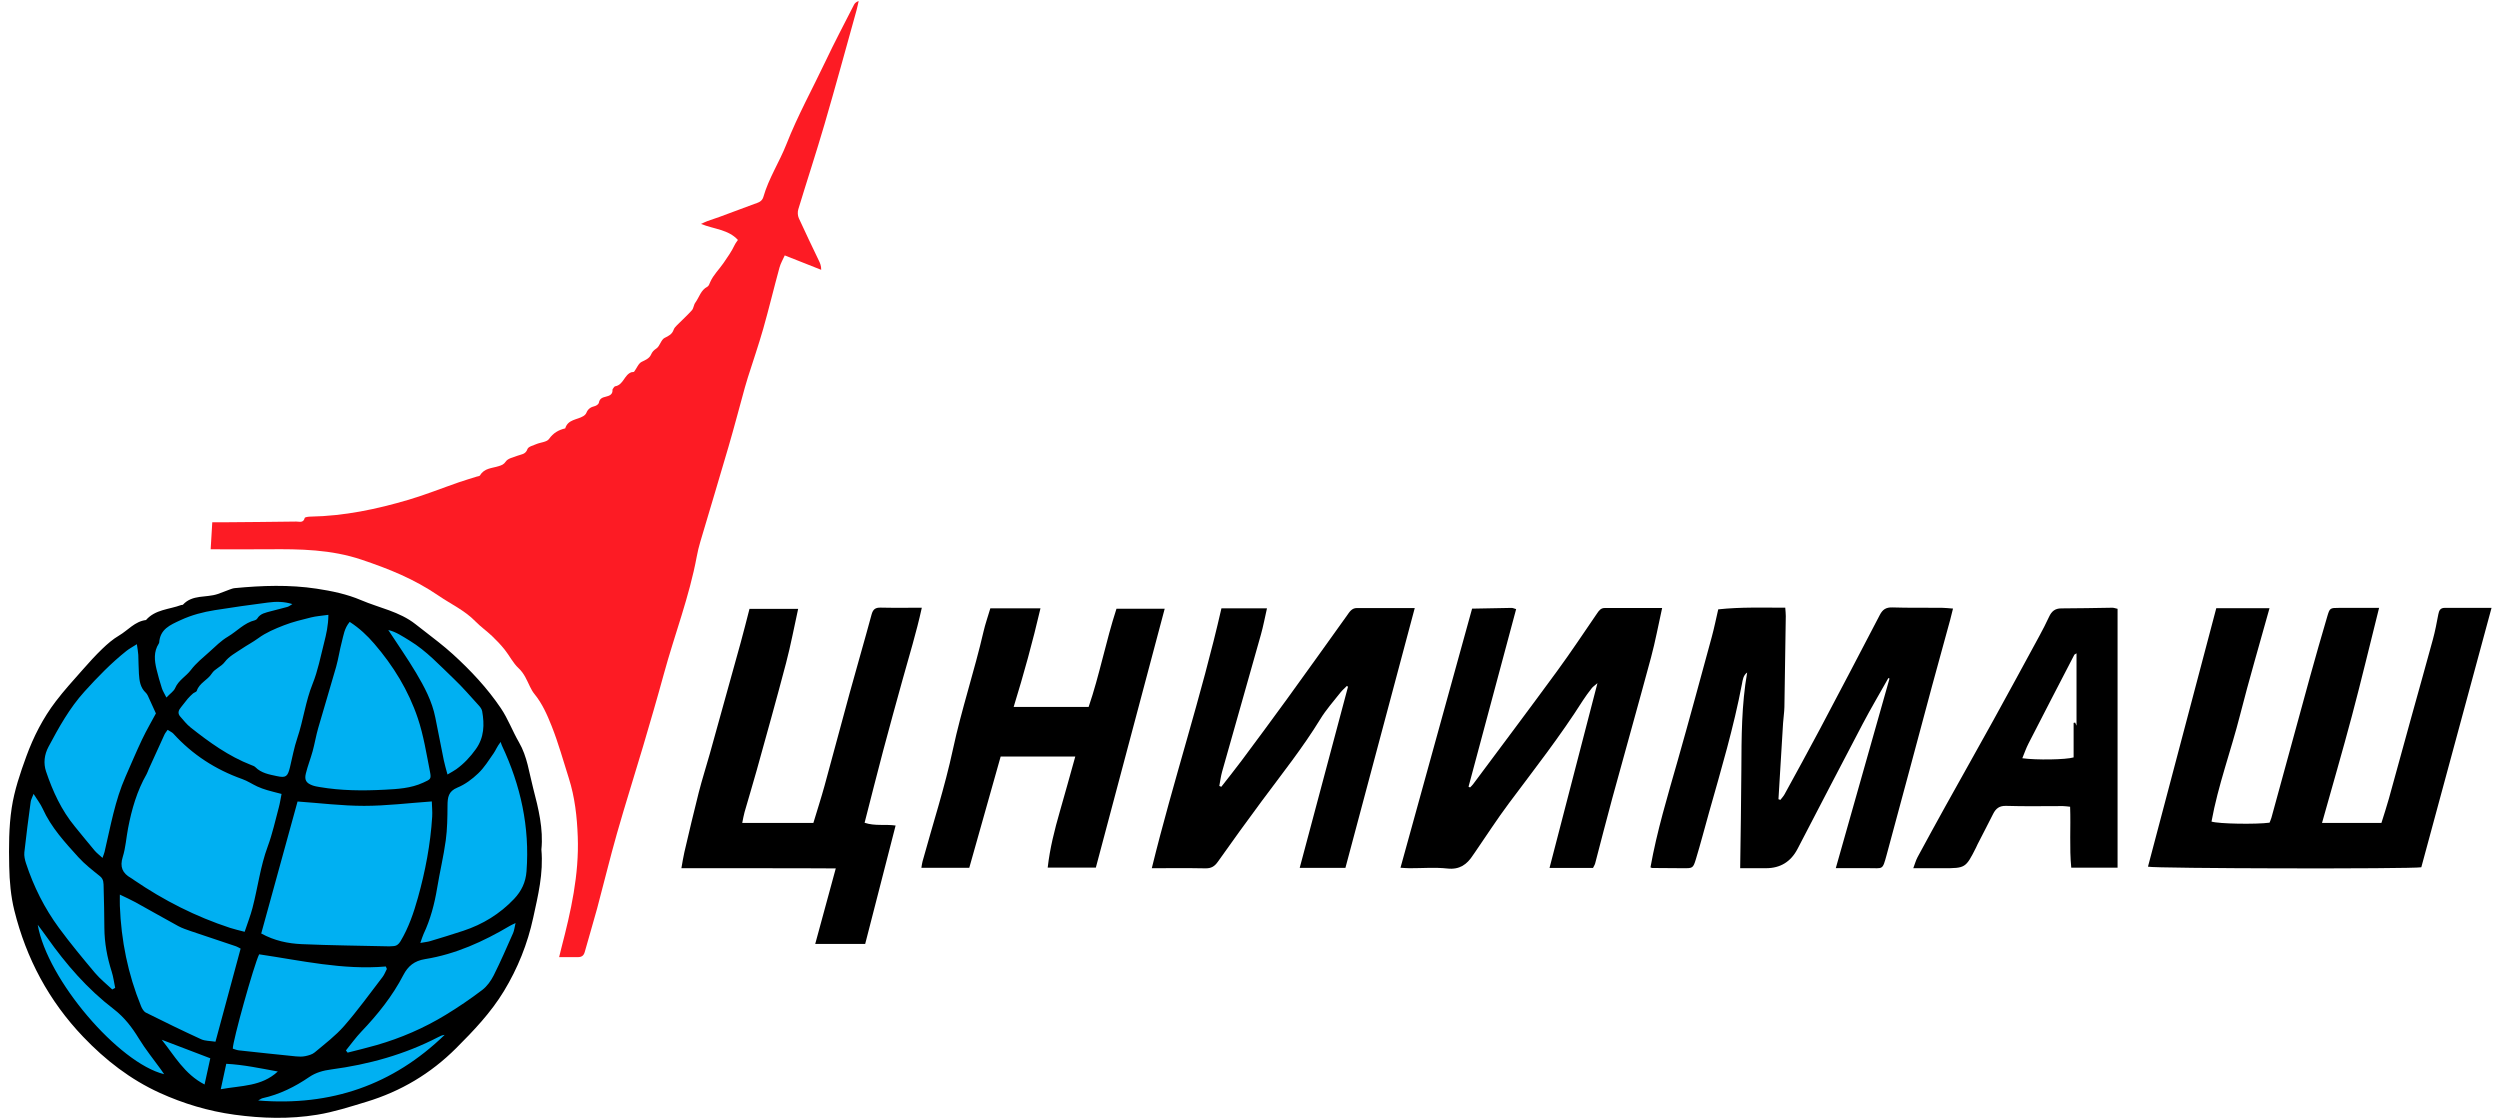
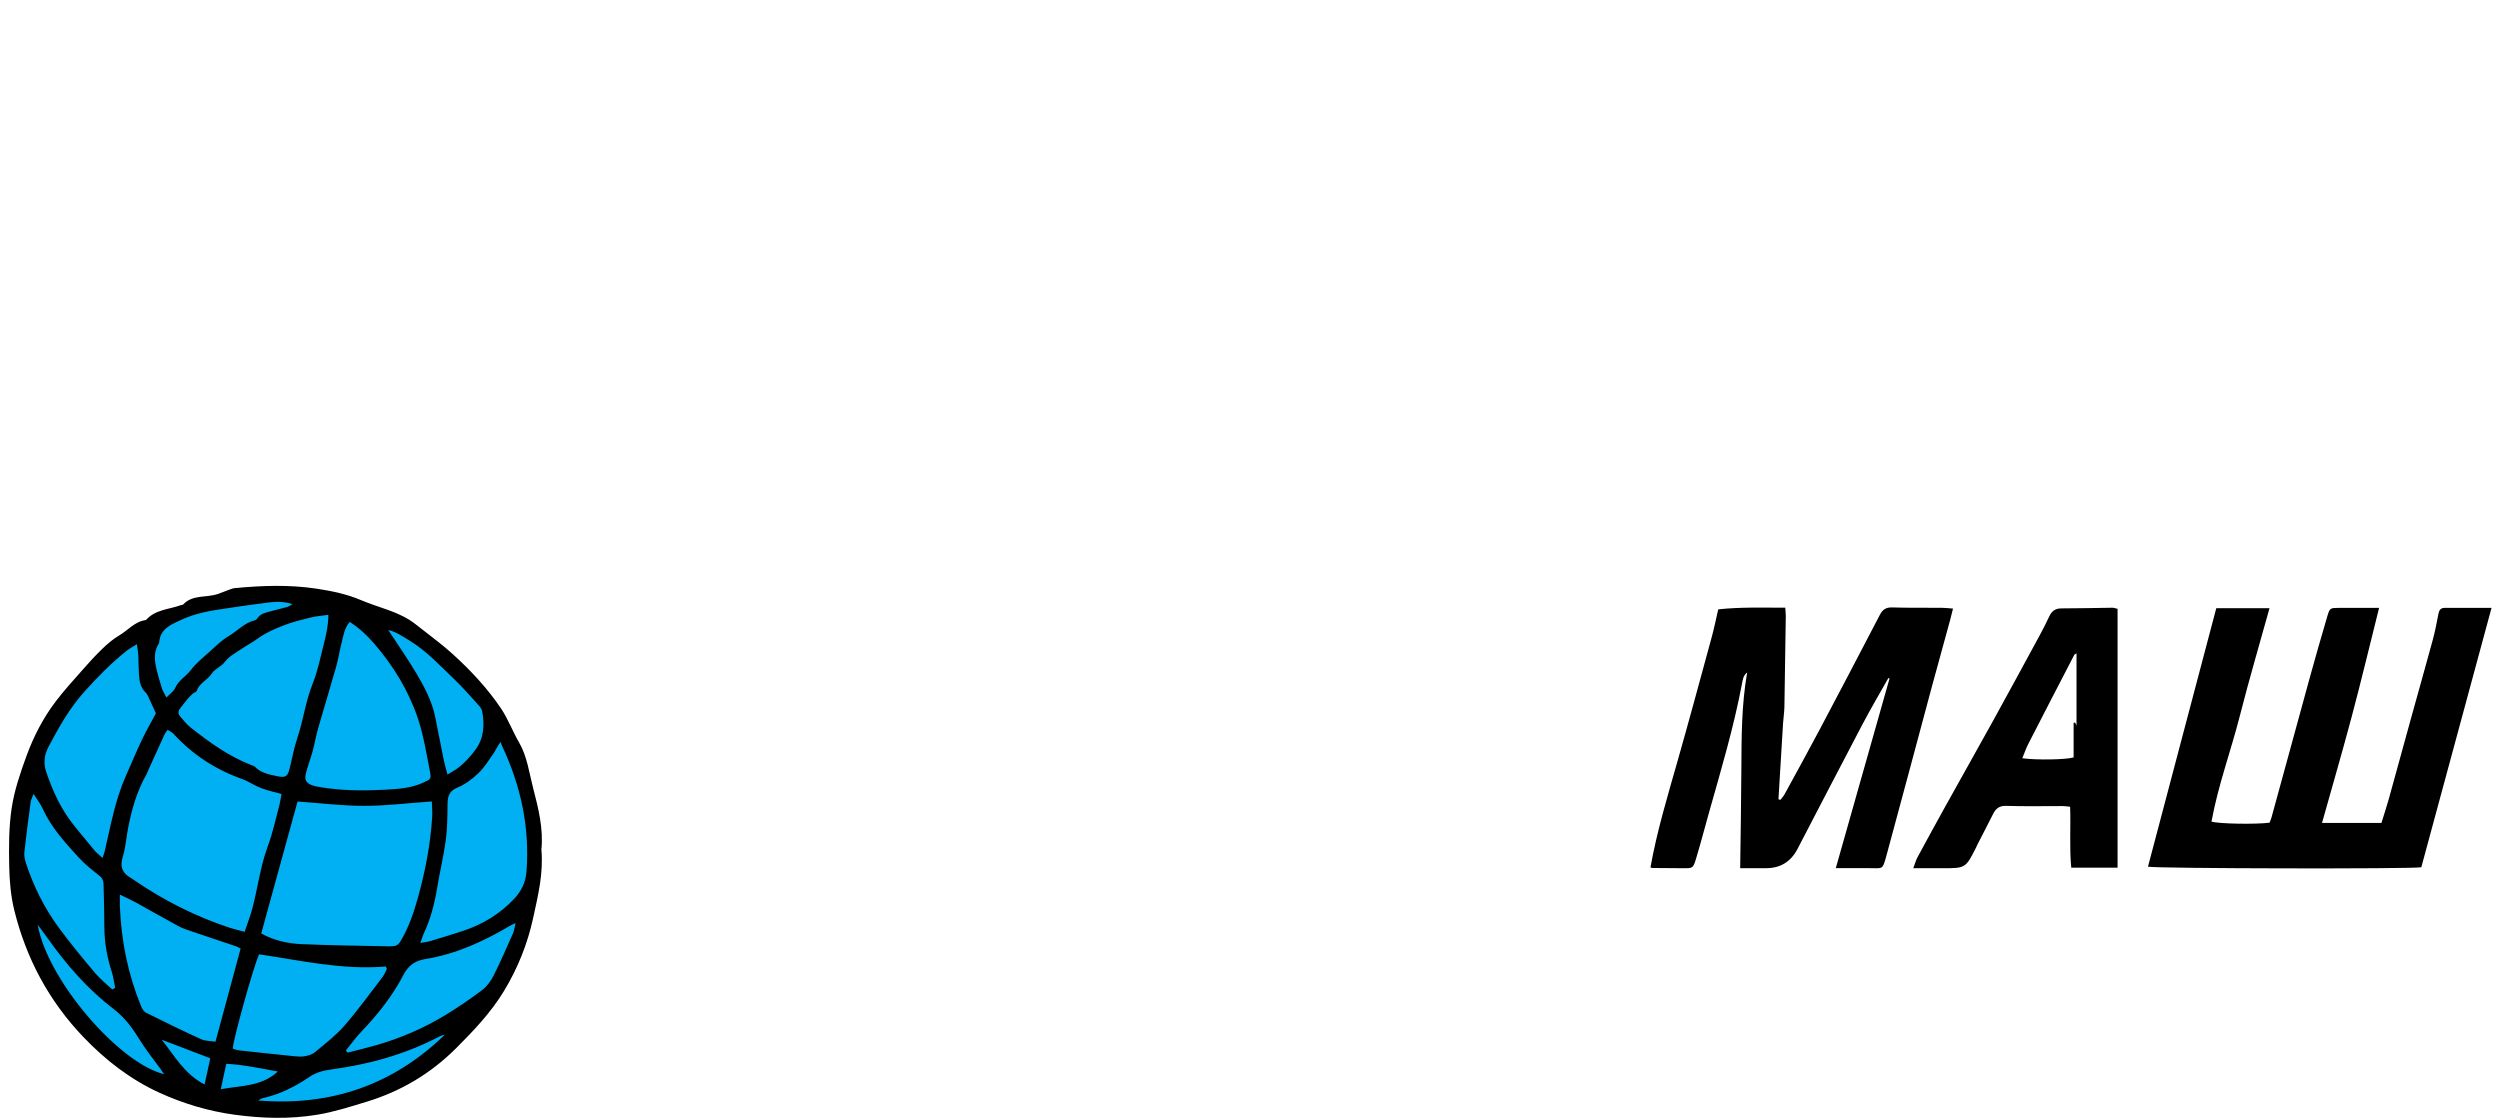
<svg xmlns="http://www.w3.org/2000/svg" width="143" height="64" viewBox="0 0 143 64" fill="none">
  <path d="M6.905 36.471L3.711 39.666L2.433 42.221L1.794 44.137L1.155 46.054V47.97V49.887V51.803L1.794 53.72L2.433 54.997L3.072 56.275L3.711 57.553L4.988 58.83L6.266 60.108L8.182 61.386L10.099 62.663L12.015 63.302H14.571H17.765L19.681 62.663L21.598 62.024L23.514 61.386L24.792 60.747L26.708 58.83L27.986 56.914L29.264 54.997L29.902 53.72L30.541 51.803V50.526V47.97V46.693L29.264 42.86L27.986 40.304L26.07 38.388L24.153 36.471L21.598 35.194L19.042 34.555L15.209 33.916L13.293 34.555L10.099 35.194L6.905 36.471Z" fill="#00B0F2" />
-   <path d="M12.05 31.419C12.083 30.875 12.111 30.396 12.142 29.875C12.376 29.875 12.554 29.876 12.731 29.875C14.135 29.863 15.54 29.854 16.944 29.833C17.115 29.83 17.352 29.934 17.429 29.628C17.442 29.576 17.647 29.552 17.765 29.55C19.688 29.516 21.552 29.126 23.386 28.582C24.349 28.296 25.287 27.92 26.238 27.59C26.577 27.472 26.922 27.373 27.263 27.264C27.331 27.242 27.431 27.238 27.459 27.191C27.698 26.775 28.142 26.786 28.521 26.665C28.689 26.612 28.814 26.574 28.936 26.393C29.053 26.219 29.356 26.163 29.584 26.073C29.806 25.985 30.062 26.003 30.172 25.684C30.219 25.549 30.492 25.481 30.672 25.405C30.918 25.3 31.275 25.29 31.403 25.11C31.649 24.763 31.949 24.594 32.331 24.503C32.484 23.984 33.009 24.02 33.365 23.803C33.437 23.76 33.511 23.69 33.54 23.616C33.63 23.39 33.791 23.283 34.02 23.23C34.111 23.208 34.24 23.118 34.254 23.042C34.297 22.797 34.451 22.737 34.66 22.688C34.848 22.643 35.052 22.57 35.035 22.304C35.033 22.287 35.038 22.265 35.048 22.253C35.092 22.197 35.134 22.105 35.188 22.096C35.666 22.017 35.704 21.433 36.12 21.291C36.169 21.274 36.249 21.291 36.273 21.26C36.42 21.07 36.516 20.787 36.705 20.697C36.926 20.592 37.144 20.497 37.237 20.287C37.312 20.117 37.395 20.035 37.55 19.93C37.749 19.795 37.81 19.431 38.012 19.33C38.252 19.212 38.445 19.12 38.535 18.855C38.567 18.76 38.65 18.677 38.723 18.602C39.007 18.316 39.308 18.046 39.577 17.746C39.677 17.634 39.679 17.437 39.771 17.313C39.997 17.006 40.082 16.594 40.464 16.399C40.544 16.358 40.584 16.225 40.627 16.127C40.809 15.717 41.14 15.405 41.387 15.043C41.615 14.709 41.846 14.386 42.019 14.019C42.068 13.914 42.146 13.822 42.209 13.725C41.663 13.126 40.857 13.114 40.097 12.809C40.256 12.738 40.354 12.686 40.457 12.649C40.694 12.563 40.935 12.488 41.171 12.401C41.828 12.159 42.483 11.912 43.14 11.669C43.359 11.589 43.585 11.542 43.665 11.264C43.968 10.2 44.582 9.271 44.983 8.25C45.623 6.619 46.47 5.088 47.218 3.509C47.734 2.418 48.299 1.351 48.847 0.275C48.894 0.184 48.971 0.109 49.116 0.059C49.073 0.243 49.038 0.429 48.987 0.611C48.382 2.781 47.791 4.956 47.159 7.118C46.685 8.743 46.154 10.351 45.663 11.971C45.616 12.125 45.626 12.332 45.691 12.477C46.062 13.297 46.458 14.106 46.844 14.919C46.911 15.059 46.974 15.201 46.973 15.434C46.303 15.168 45.632 14.903 44.888 14.609C44.792 14.826 44.654 15.056 44.586 15.306C44.267 16.471 43.986 17.646 43.656 18.808C43.389 19.743 43.071 20.662 42.778 21.588C42.718 21.777 42.661 21.968 42.608 22.159C42.296 23.289 42 24.423 41.672 25.548C41.144 27.364 40.594 29.174 40.058 30.988C39.976 31.265 39.907 31.546 39.855 31.829C39.431 34.125 38.586 36.301 37.974 38.544C37.595 39.935 37.189 41.319 36.781 42.702C36.29 44.361 35.763 46.01 35.29 47.674C34.885 49.095 34.54 50.533 34.157 51.959C33.932 52.794 33.676 53.621 33.447 54.455C33.388 54.669 33.262 54.748 33.059 54.748C32.719 54.748 32.378 54.748 31.982 54.748C32.033 54.541 32.072 54.373 32.115 54.207C32.657 52.126 33.129 50.035 33.048 47.861C33.006 46.721 32.882 45.596 32.534 44.505C32.217 43.511 31.94 42.499 31.555 41.532C31.301 40.893 31.018 40.246 30.572 39.699C30.47 39.575 30.39 39.429 30.319 39.284C30.135 38.908 29.993 38.528 29.663 38.221C29.345 37.926 29.145 37.506 28.868 37.16C28.649 36.886 28.405 36.628 28.15 36.386C27.84 36.092 27.486 35.843 27.188 35.538C26.582 34.915 25.797 34.558 25.096 34.079C23.664 33.102 22.249 32.543 20.692 32.017C18.945 31.427 17.163 31.401 15.363 31.418C14.286 31.427 13.208 31.419 12.052 31.419H12.05Z" fill="#FD1B24" />
  <path d="M30.967 48.591C31.091 49.965 30.774 51.227 30.499 52.497C30.175 53.991 29.617 55.383 28.823 56.693C28.074 57.927 27.095 58.953 26.088 59.959C24.634 61.411 22.925 62.428 20.951 63.026C20.022 63.307 19.103 63.606 18.142 63.763C16.563 64.021 14.991 63.977 13.412 63.761C11.921 63.557 10.492 63.128 9.134 62.51C7.464 61.75 6.032 60.641 4.759 59.307C2.792 57.247 1.502 54.824 0.82 52.079C0.618 51.265 0.544 50.404 0.527 49.562C0.505 48.446 0.502 47.314 0.669 46.215C0.82 45.21 1.157 44.222 1.507 43.261C1.915 42.143 2.46 41.076 3.185 40.124C3.663 39.495 4.2 38.908 4.723 38.315C5.086 37.902 5.456 37.493 5.852 37.112C6.145 36.831 6.461 36.557 6.809 36.353C7.32 36.053 7.713 35.543 8.351 35.466C8.884 34.857 9.678 34.863 10.362 34.608C10.395 34.596 10.446 34.608 10.465 34.588C11.008 33.994 11.794 34.202 12.449 33.979C12.677 33.902 12.899 33.807 13.126 33.725C13.222 33.69 13.322 33.651 13.424 33.641C14.987 33.491 16.555 33.437 18.109 33.672C18.972 33.802 19.855 33.987 20.652 34.328C21.695 34.774 22.849 34.978 23.769 35.705C24.203 36.048 24.646 36.38 25.079 36.725C25.36 36.948 25.636 37.177 25.901 37.418C26.926 38.35 27.873 39.361 28.649 40.509C29.059 41.116 29.316 41.823 29.686 42.46C30.161 43.276 30.264 44.196 30.496 45.081C30.802 46.25 31.088 47.423 30.968 48.592L30.967 48.591ZM14.943 53.396C15.694 53.808 16.471 53.971 17.258 54.005C18.927 54.078 20.599 54.093 22.27 54.131C22.342 54.132 22.414 54.121 22.486 54.119C22.682 54.111 22.8 54.019 22.907 53.843C23.376 53.063 23.666 52.203 23.906 51.345C24.328 49.835 24.623 48.291 24.721 46.719C24.739 46.422 24.707 46.12 24.7 45.842C23.364 45.936 22.095 46.095 20.825 46.095C19.56 46.095 18.295 45.935 17.02 45.846C16.326 48.37 15.635 50.877 14.942 53.396H14.943ZM9.589 41.746C9.525 41.841 9.452 41.923 9.408 42.017C9.107 42.67 8.811 43.325 8.513 43.981C8.469 44.079 8.44 44.185 8.387 44.278C7.835 45.241 7.533 46.291 7.326 47.372C7.22 47.92 7.187 48.489 7.021 49.017C6.841 49.591 7.006 49.95 7.493 50.223C7.556 50.258 7.613 50.303 7.672 50.344C9.377 51.507 11.2 52.432 13.162 53.075C13.412 53.157 13.671 53.213 13.994 53.299C14.157 52.809 14.328 52.376 14.444 51.929C14.748 50.763 14.891 49.56 15.314 48.418C15.583 47.694 15.747 46.931 15.949 46.183C16.013 45.947 16.048 45.703 16.105 45.413C15.791 45.331 15.532 45.27 15.277 45.194C15.089 45.137 14.901 45.073 14.723 44.99C14.432 44.856 14.16 44.67 13.86 44.564C12.33 44.021 11.009 43.167 9.914 41.962C9.846 41.887 9.741 41.846 9.588 41.746L9.589 41.746ZM18.785 35.168C18.389 35.225 18.086 35.243 17.797 35.315C17.274 35.445 16.744 35.571 16.243 35.766C15.731 35.964 15.208 36.186 14.77 36.508C14.465 36.731 14.137 36.9 13.829 37.109C13.491 37.337 13.1 37.542 12.864 37.856C12.647 38.148 12.29 38.248 12.115 38.525C11.876 38.903 11.403 39.062 11.256 39.515C11.234 39.582 11.107 39.609 11.04 39.667C10.935 39.761 10.831 39.859 10.739 39.967C10.604 40.125 10.486 40.298 10.352 40.456C10.208 40.627 10.146 40.802 10.31 40.987C10.499 41.202 10.679 41.433 10.9 41.609C11.973 42.46 13.08 43.258 14.369 43.76C14.452 43.792 14.547 43.822 14.607 43.882C14.946 44.225 15.397 44.299 15.834 44.393C16.35 44.505 16.454 44.425 16.583 43.898C16.72 43.338 16.82 42.765 17.005 42.221C17.352 41.199 17.475 40.119 17.884 39.108C18.185 38.362 18.337 37.553 18.538 36.768C18.661 36.283 18.778 35.793 18.784 35.168L18.785 35.168ZM20.003 35.572C19.692 35.941 19.65 36.344 19.551 36.718C19.426 37.187 19.359 37.673 19.227 38.14C18.895 39.315 18.534 40.481 18.198 41.655C18.075 42.087 18.002 42.533 17.884 42.966C17.766 43.398 17.598 43.816 17.493 44.251C17.404 44.617 17.518 44.791 17.861 44.92C17.994 44.971 18.138 44.995 18.28 45.019C19.51 45.229 20.752 45.237 21.991 45.172C22.742 45.133 23.501 45.094 24.207 44.768C24.632 44.571 24.68 44.571 24.593 44.131C24.391 43.107 24.229 42.063 23.898 41.08C23.366 39.498 22.497 38.082 21.406 36.818C21.01 36.358 20.567 35.937 20.004 35.572H20.003ZM24.041 53.937C24.298 53.89 24.455 53.877 24.603 53.833C25.24 53.641 25.877 53.449 26.508 53.239C27.62 52.87 28.59 52.277 29.403 51.421C29.831 50.968 30.07 50.466 30.117 49.836C30.307 47.307 29.784 44.925 28.71 42.647C28.679 42.581 28.662 42.508 28.638 42.438C28.426 42.707 28.357 42.916 28.236 43.088C27.96 43.484 27.7 43.906 27.355 44.235C27.01 44.565 26.601 44.872 26.163 45.05C25.641 45.263 25.602 45.618 25.598 46.078C25.593 46.743 25.587 47.415 25.497 48.072C25.372 48.982 25.156 49.879 25.006 50.786C24.855 51.698 24.625 52.583 24.229 53.422C24.169 53.549 24.132 53.688 24.042 53.938L24.041 53.937ZM7.829 36.847C7.583 37.005 7.397 37.102 7.235 37.23C6.36 37.927 5.588 38.722 4.834 39.555C3.972 40.509 3.368 41.602 2.775 42.714C2.536 43.162 2.474 43.655 2.636 44.133C3.018 45.267 3.514 46.346 4.283 47.279C4.661 47.738 5.032 48.203 5.416 48.657C5.534 48.796 5.684 48.907 5.864 49.072C5.924 48.896 5.96 48.815 5.98 48.731C6.323 47.276 6.574 45.796 7.184 44.417C7.497 43.709 7.795 42.994 8.128 42.295C8.381 41.764 8.679 41.254 8.918 40.807C8.764 40.467 8.65 40.208 8.529 39.953C8.476 39.84 8.43 39.709 8.342 39.627C8.02 39.33 7.972 38.937 7.946 38.539C7.921 38.179 7.928 37.818 7.91 37.457C7.901 37.284 7.865 37.111 7.829 36.847L7.829 36.847ZM12.325 59.586C12.815 57.774 13.287 56.026 13.764 54.261C13.654 54.205 13.58 54.156 13.499 54.128C12.648 53.841 11.794 53.56 10.943 53.27C10.689 53.183 10.429 53.097 10.193 52.97C9.371 52.523 8.56 52.056 7.741 51.605C7.482 51.462 7.211 51.344 6.855 51.171C6.855 51.465 6.849 51.641 6.856 51.817C6.93 53.798 7.318 55.714 8.067 57.551C8.124 57.692 8.222 57.861 8.347 57.923C9.393 58.446 10.444 58.959 11.506 59.445C11.736 59.55 12.02 59.537 12.325 59.586ZM22.129 55.426C22.109 55.378 22.09 55.331 22.07 55.283C19.605 55.495 17.214 54.94 14.823 54.587C14.526 55.185 13.303 59.571 13.316 59.984C13.424 60.015 13.539 60.066 13.658 60.08C14.747 60.199 15.837 60.316 16.927 60.425C17.104 60.443 17.291 60.447 17.463 60.411C17.651 60.371 17.86 60.316 18.001 60.197C18.579 59.712 19.192 59.25 19.685 58.685C20.464 57.793 21.159 56.827 21.882 55.885C21.986 55.749 22.047 55.58 22.128 55.426H22.129ZM19.787 60.084C19.819 60.126 19.851 60.168 19.883 60.211C20.437 60.068 20.995 59.937 21.545 59.778C22.935 59.377 24.256 58.804 25.491 58.052C26.212 57.613 26.914 57.136 27.586 56.625C27.861 56.416 28.086 56.097 28.244 55.784C28.64 54.995 28.99 54.183 29.348 53.375C29.415 53.223 29.43 53.048 29.49 52.798C29.314 52.884 29.233 52.917 29.159 52.962C27.646 53.858 26.056 54.581 24.313 54.861C23.698 54.96 23.338 55.262 23.076 55.765C22.448 56.977 21.607 58.027 20.669 59.009C20.35 59.343 20.08 59.724 19.787 60.084ZM6.421 56.598L6.588 56.507C6.523 56.196 6.484 55.876 6.388 55.575C6.128 54.762 5.976 53.934 5.97 53.078C5.965 52.303 5.95 51.528 5.928 50.753C5.921 50.527 5.941 50.297 5.717 50.118C5.287 49.773 4.846 49.432 4.479 49.027C3.707 48.175 2.924 47.325 2.441 46.255C2.32 45.987 2.133 45.75 1.92 45.41C1.836 45.635 1.771 45.743 1.756 45.858C1.627 46.821 1.497 47.784 1.393 48.75C1.371 48.956 1.422 49.183 1.488 49.384C1.924 50.712 2.546 51.952 3.371 53.074C4.021 53.958 4.723 54.805 5.429 55.645C5.722 55.994 6.088 56.282 6.422 56.598H6.421ZM25.596 44.302C25.829 44.163 25.969 44.092 26.096 44.001C26.537 43.685 26.902 43.293 27.219 42.85C27.697 42.183 27.716 41.444 27.58 40.68C27.559 40.565 27.475 40.448 27.392 40.358C26.92 39.84 26.462 39.305 25.955 38.823C25.149 38.058 24.395 37.23 23.432 36.645C23.034 36.403 22.649 36.137 22.209 36.036C22.747 36.86 23.303 37.653 23.797 38.482C24.274 39.285 24.717 40.112 24.901 41.048C25.059 41.86 25.219 42.673 25.385 43.485C25.434 43.725 25.507 43.962 25.596 44.302ZM9.518 39.899C9.741 39.665 9.943 39.538 10.019 39.357C10.211 38.908 10.644 38.688 10.921 38.321C11.215 37.931 11.611 37.616 11.978 37.286C12.318 36.98 12.647 36.646 13.035 36.417C13.555 36.11 13.97 35.626 14.585 35.477C14.633 35.465 14.688 35.425 14.714 35.383C14.892 35.084 15.208 35.044 15.498 34.961C15.809 34.872 16.127 34.807 16.437 34.716C16.54 34.686 16.629 34.608 16.724 34.553C16.244 34.403 15.783 34.405 15.328 34.465C14.312 34.597 13.296 34.738 12.284 34.901C11.615 35.009 10.97 35.174 10.336 35.468C9.717 35.755 9.156 35.986 9.104 36.766C9.102 36.782 9.091 36.799 9.081 36.814C8.782 37.279 8.833 37.779 8.952 38.278C9.039 38.646 9.146 39.009 9.26 39.369C9.307 39.517 9.396 39.652 9.518 39.899V39.899ZM14.767 62.948C18.944 63.288 22.48 62.053 25.435 59.195C25.297 59.205 25.177 59.265 25.059 59.327C23.137 60.322 21.081 60.888 18.948 61.172C18.486 61.233 18.066 61.349 17.694 61.602C16.87 62.165 15.995 62.601 15.017 62.817C14.953 62.831 14.897 62.878 14.767 62.948V62.948ZM2.157 52.896C2.703 56.043 6.796 60.816 9.39 61.444C9.311 61.329 9.255 61.246 9.197 61.165C8.777 60.583 8.32 60.023 7.947 59.411C7.55 58.761 7.117 58.191 6.496 57.714C5.002 56.571 3.775 55.156 2.689 53.618C2.517 53.374 2.335 53.136 2.157 52.895V52.896ZM12.628 62.303C13.824 62.085 14.957 62.154 15.891 61.29C14.879 61.105 13.942 60.903 12.942 60.849C12.839 61.325 12.747 61.754 12.628 62.303ZM12.029 60.534C11.064 60.166 10.158 59.82 9.252 59.474C9.978 60.381 10.544 61.436 11.701 62.033C11.823 61.475 11.928 60.993 12.029 60.534Z" fill="black" />
  <path d="M138.499 49.608C137.855 49.712 123.268 49.682 122.864 49.574C124.164 44.655 125.464 39.735 126.771 34.789H129.816C129.243 36.854 128.649 38.865 128.132 40.896C127.614 42.937 126.874 44.92 126.498 46.994C126.905 47.126 129.042 47.161 129.818 47.057C129.851 46.972 129.896 46.876 129.925 46.776C130.663 44.083 131.395 41.389 132.137 38.698C132.453 37.551 132.782 36.408 133.118 35.267C133.264 34.772 133.28 34.773 133.794 34.771C134.547 34.768 135.3 34.77 136.084 34.77C135.559 36.867 135.071 38.908 134.533 40.935C133.993 42.97 133.403 44.99 132.82 47.07H136.218C136.361 46.608 136.515 46.15 136.644 45.684C137.075 44.14 137.494 42.593 137.921 41.048C138.334 39.554 138.758 38.064 139.163 36.569C139.291 36.1 139.381 35.621 139.471 35.143C139.513 34.922 139.585 34.769 139.84 34.77C140.703 34.772 141.565 34.771 142.516 34.771C141.17 39.745 139.84 44.655 138.499 49.607L138.499 49.608Z" fill="black" />
  <path d="M108.015 38.783C107.523 39.659 107.01 40.525 106.542 41.415C105.291 43.79 104.059 46.176 102.819 48.557C102.435 49.292 101.836 49.66 101.022 49.661C100.539 49.661 100.055 49.661 99.538 49.661C99.562 47.756 99.598 45.888 99.606 44.02C99.614 42.164 99.615 40.31 99.938 38.466C99.71 38.634 99.684 38.887 99.641 39.114C99.171 41.596 98.452 44.014 97.766 46.44C97.511 47.341 97.278 48.248 97.005 49.144C96.844 49.669 96.817 49.663 96.29 49.662C95.695 49.66 95.101 49.655 94.507 49.649C94.474 49.649 94.441 49.625 94.407 49.612C94.777 47.541 95.387 45.532 95.962 43.513C96.632 41.158 97.27 38.792 97.914 36.429C98.055 35.912 98.16 35.385 98.283 34.855C99.582 34.715 100.834 34.762 102.117 34.76C102.13 34.965 102.149 35.105 102.147 35.243C102.123 36.976 102.1 38.708 102.068 40.441C102.062 40.746 102.012 41.051 101.992 41.357C101.902 42.81 101.816 44.263 101.728 45.716C101.764 45.728 101.801 45.741 101.838 45.753C101.918 45.647 102.014 45.55 102.076 45.434C102.75 44.201 103.428 42.97 104.086 41.729C105.241 39.549 106.387 37.363 107.526 35.173C107.687 34.863 107.881 34.733 108.243 34.745C109.179 34.775 110.116 34.758 111.052 34.765C111.248 34.767 111.443 34.791 111.712 34.81C111.653 35.048 111.607 35.249 111.552 35.448C111.205 36.717 110.852 37.983 110.51 39.252C109.644 42.469 108.79 45.691 107.914 48.905C107.668 49.805 107.713 49.651 106.887 49.658C106.278 49.663 105.67 49.659 105.007 49.659C106.042 46.005 107.061 42.41 108.08 38.814C108.058 38.803 108.037 38.792 108.015 38.782V38.783Z" fill="black" />
-   <path d="M46.631 53.992C47.027 52.538 47.404 51.153 47.806 49.673C44.825 49.651 41.94 49.672 38.976 49.662C39.037 49.33 39.078 49.038 39.145 48.752C39.413 47.613 39.676 46.473 39.966 45.339C40.157 44.589 40.395 43.852 40.604 43.106C41.195 40.99 41.784 38.873 42.368 36.755C42.541 36.131 42.695 35.503 42.871 34.828H45.654C45.426 35.859 45.233 36.899 44.964 37.919C44.425 39.975 43.849 42.021 43.281 44.069C43.059 44.867 42.815 45.659 42.588 46.456C42.534 46.645 42.505 46.841 42.456 47.072H46.525C46.74 46.359 46.967 45.658 47.163 44.948C47.651 43.177 48.118 41.4 48.605 39.628C49.015 38.135 49.45 36.649 49.853 35.154C49.935 34.851 50.071 34.749 50.377 34.756C51.13 34.774 51.885 34.762 52.728 34.762C52.414 36.199 51.999 37.531 51.628 38.874C51.254 40.228 50.877 41.581 50.517 42.939C50.157 44.295 49.816 45.656 49.455 47.062C50.036 47.26 50.652 47.137 51.229 47.22C50.648 49.48 50.072 51.722 49.489 53.992H46.632H46.631Z" fill="black" />
-   <path d="M69.858 45.005C70.241 44.512 70.632 44.027 71.005 43.527C71.888 42.341 72.769 41.154 73.636 39.958C74.778 38.382 75.908 36.799 77.04 35.217C77.188 35.011 77.313 34.78 77.612 34.78C78.688 34.779 79.764 34.78 80.924 34.78C79.59 39.781 78.273 44.712 76.958 49.642H74.343C75.271 46.162 76.188 42.723 77.105 39.285L77.045 39.233C76.917 39.363 76.775 39.482 76.663 39.625C76.274 40.121 75.849 40.596 75.522 41.132C74.521 42.766 73.331 44.26 72.193 45.794C71.333 46.951 70.49 48.121 69.657 49.298C69.471 49.561 69.277 49.675 68.951 49.669C67.944 49.649 66.936 49.661 65.883 49.661C67.107 44.671 68.722 39.819 69.866 34.797H72.471C72.352 35.319 72.261 35.812 72.126 36.292C71.391 38.911 70.641 41.527 69.903 44.145C69.829 44.409 69.797 44.685 69.745 44.956C69.783 44.973 69.82 44.988 69.858 45.005Z" fill="black" />
-   <path d="M84.203 34.814C84.989 34.798 85.725 34.782 86.462 34.772C86.527 34.77 86.593 34.805 86.723 34.841C85.812 38.241 84.906 41.622 84 45.002C84.029 45.015 84.059 45.028 84.088 45.042C84.145 44.982 84.208 44.928 84.257 44.862C85.86 42.709 87.474 40.563 89.059 38.396C89.857 37.306 90.604 36.18 91.367 35.065C91.476 34.906 91.58 34.778 91.787 34.778C92.863 34.778 93.939 34.778 95.074 34.778C94.857 35.756 94.685 36.691 94.439 37.605C93.713 40.301 92.953 42.988 92.217 45.681C91.879 46.914 91.568 48.154 91.242 49.391C91.219 49.475 91.166 49.55 91.121 49.645H88.633C89.541 46.141 90.443 42.667 91.374 39.076C91.21 39.219 91.115 39.279 91.05 39.362C90.874 39.59 90.698 39.82 90.544 40.062C89.249 42.105 87.76 44.005 86.316 45.939C85.637 46.848 85.021 47.804 84.378 48.738C84.337 48.797 84.293 48.855 84.254 48.916C83.91 49.448 83.491 49.756 82.789 49.679C82.078 49.602 81.351 49.664 80.631 49.662C80.475 49.662 80.32 49.647 80.108 49.635C81.476 44.686 82.831 39.781 84.204 34.813L84.203 34.814Z" fill="black" />
-   <path d="M56.647 34.797H59.515C59.072 36.701 58.562 38.551 57.982 40.435H62.27C62.895 38.609 63.252 36.695 63.863 34.818H66.621C65.304 39.767 63.996 44.685 62.682 49.628H59.928C60.053 48.523 60.321 47.467 60.623 46.417C60.921 45.385 61.205 44.35 61.506 43.274H57.238C56.643 45.384 56.044 47.507 55.442 49.639H52.703C52.727 49.504 52.738 49.387 52.769 49.275C53.356 47.138 54.044 45.023 54.508 42.861C54.997 40.584 55.737 38.38 56.26 36.116C56.357 35.696 56.502 35.288 56.647 34.797V34.797Z" fill="black" />
  <path d="M121.125 34.824V49.632H118.476C118.364 48.482 118.455 47.332 118.411 46.146C118.27 46.132 118.132 46.109 117.995 46.108C116.914 46.106 115.833 46.131 114.754 46.096C114.358 46.084 114.161 46.248 114.003 46.563C113.713 47.143 113.411 47.718 113.116 48.295C113.083 48.359 113.057 48.427 113.024 48.492C112.438 49.652 112.419 49.663 111.145 49.662C110.606 49.662 110.068 49.662 109.439 49.662C109.534 49.413 109.588 49.21 109.684 49.03C110.206 48.063 110.733 47.099 111.266 46.138C112.176 44.499 113.099 42.868 114.005 41.227C114.893 39.618 115.769 38.002 116.646 36.387C116.844 36.023 117.034 35.654 117.208 35.278C117.35 34.972 117.543 34.8 117.905 34.8C118.877 34.801 119.849 34.773 120.822 34.762C120.907 34.761 120.992 34.795 121.126 34.824H121.125ZM118.777 37.37C118.703 37.419 118.662 37.431 118.649 37.457C117.772 39.148 116.895 40.839 116.027 42.535C115.892 42.798 115.796 43.083 115.676 43.371C116.458 43.483 118.189 43.456 118.611 43.323V41.35C118.641 41.343 118.669 41.336 118.698 41.33C118.721 41.38 118.742 41.429 118.777 41.508V37.369V37.37Z" fill="black" />
</svg>